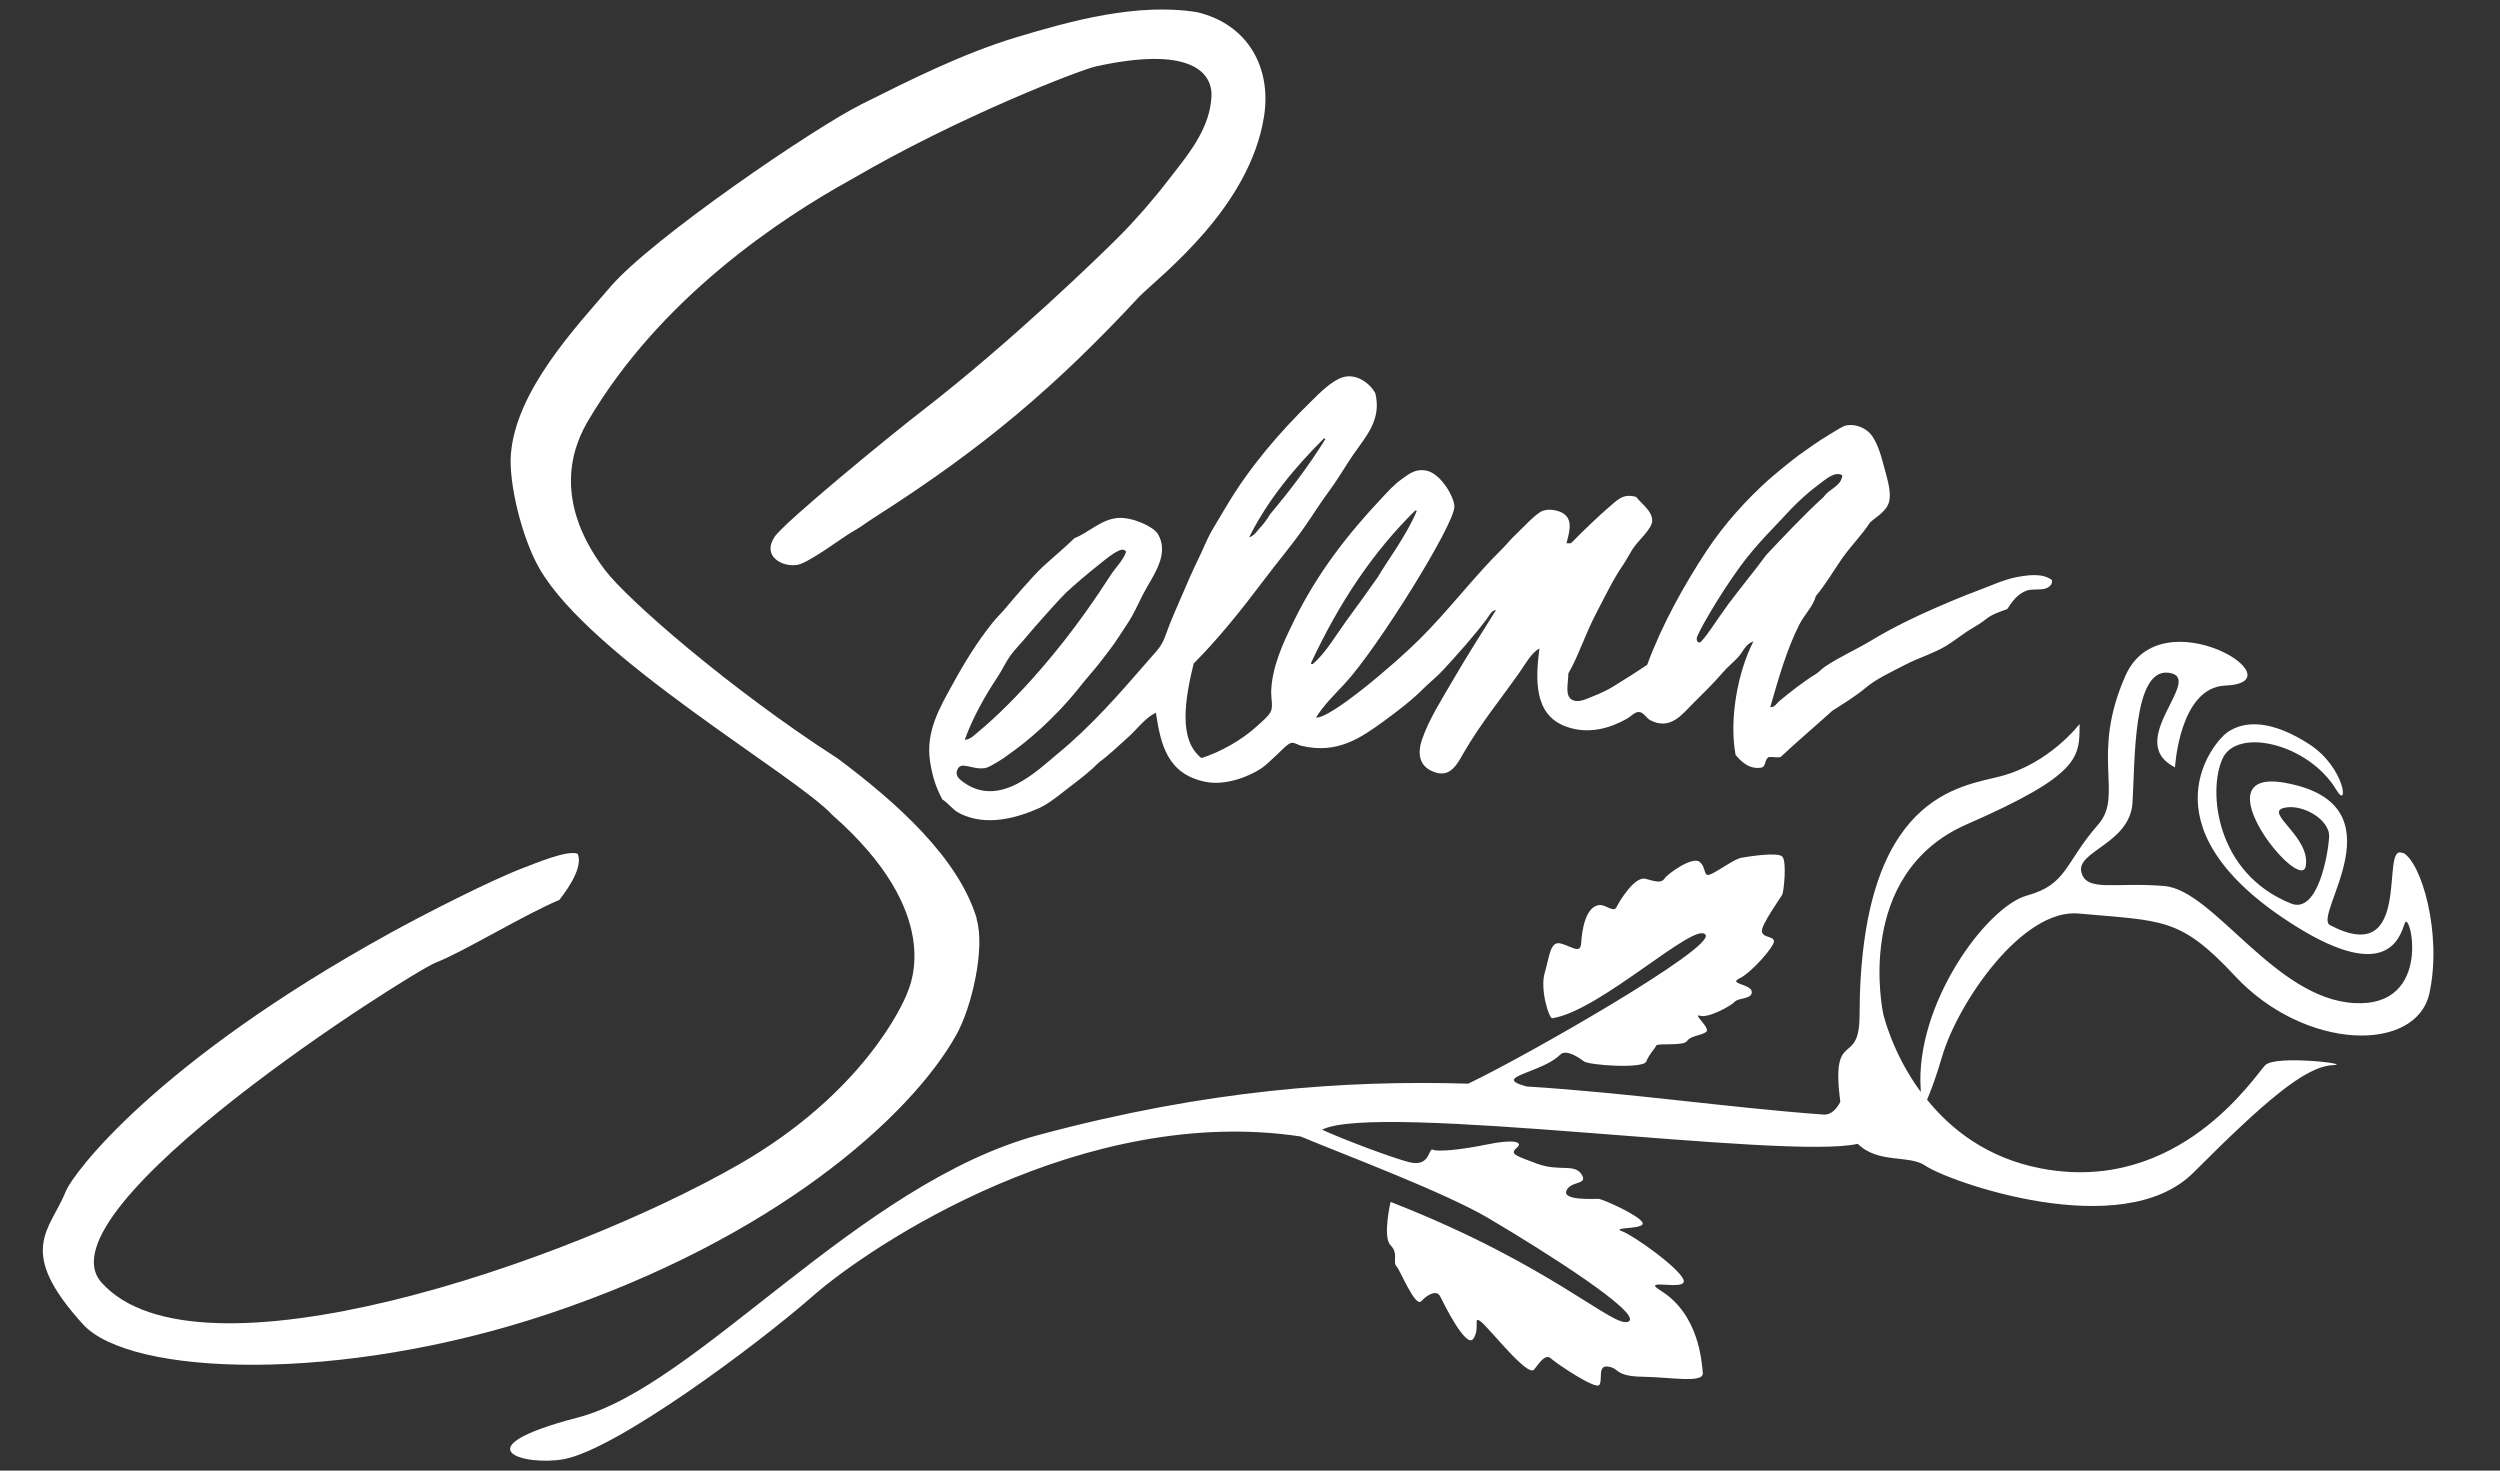
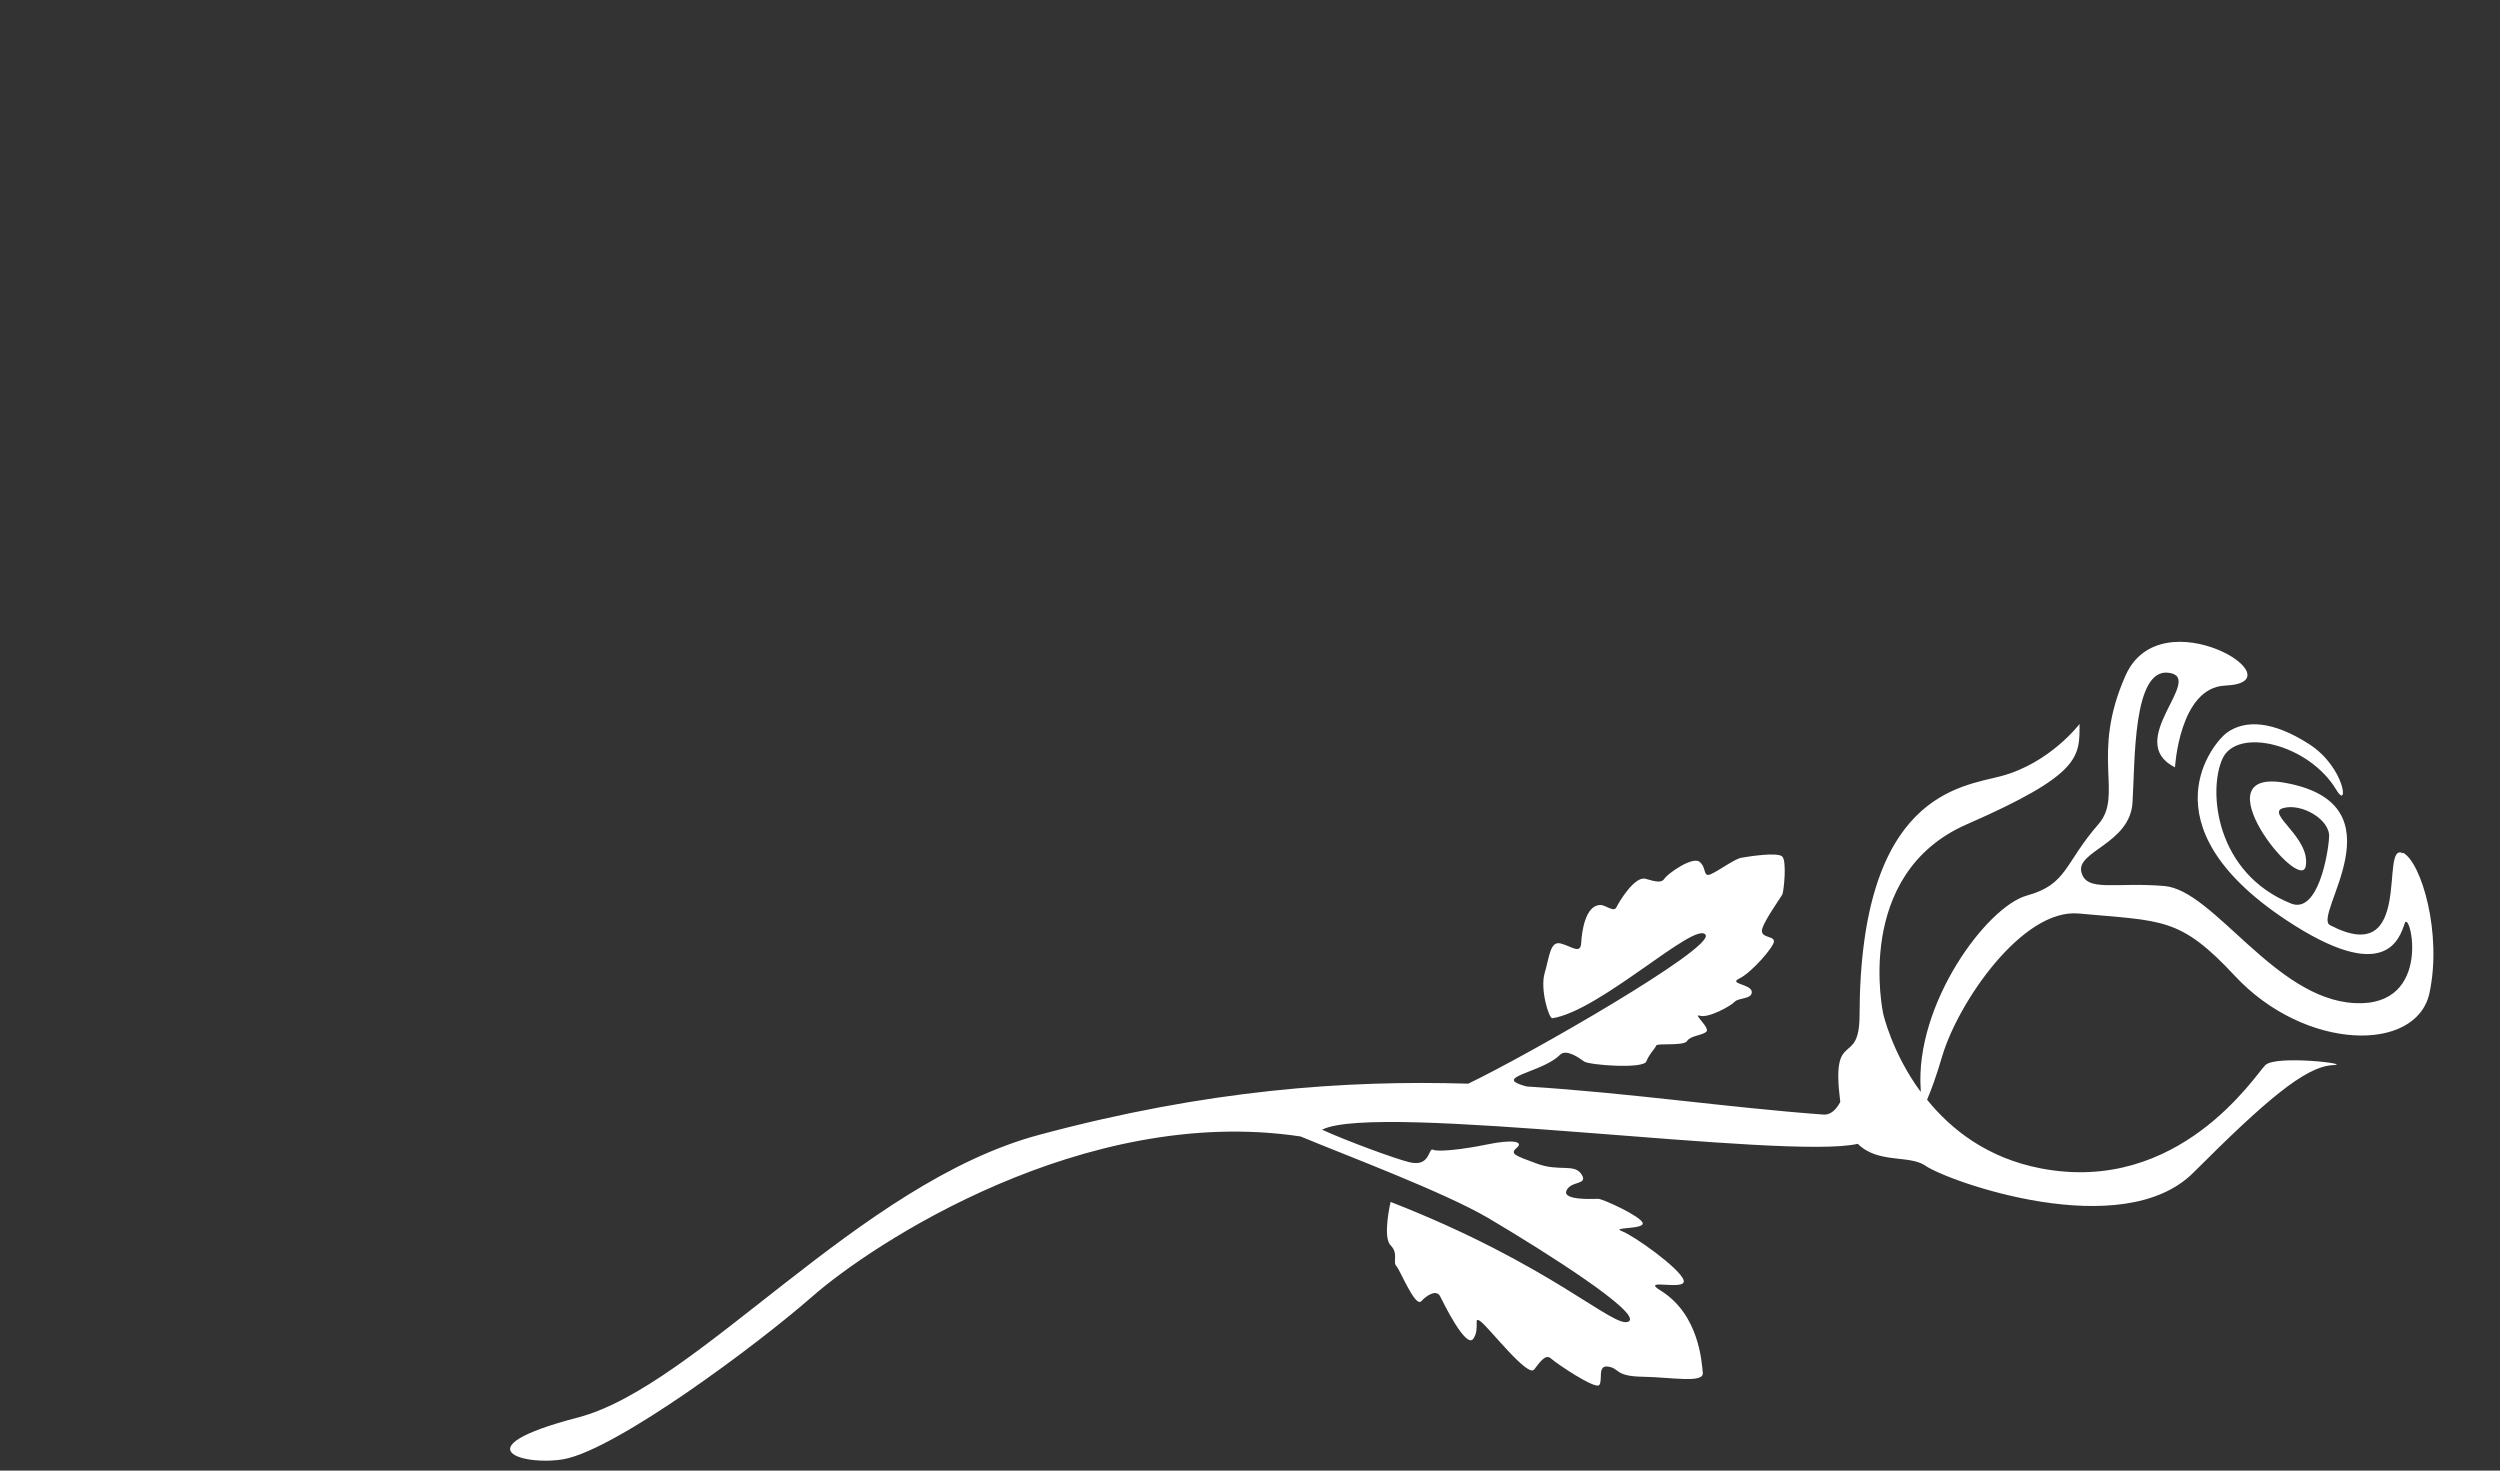
<svg xmlns="http://www.w3.org/2000/svg" id="Layer_1" viewBox="0 0 170 100">
  <rect x="0" y="0" width="170" height="100" fill="#333333" stroke="none" />
  <defs>
    <style>
      .cls-1 {
        fill: #fff;
      }
    </style>
  </defs>
-   <path class="cls-1" d="M139.52,39.68c-.35.61-1.16.29-1.7.48-.61.21-.97.71-1.33,1.26-.51.17-1.07.38-1.43.67-.33.26-.57.41-.91.61-.66.38-1.2.85-1.83,1.23-.86.51-1.85.8-2.74,1.26-.89.46-1.99.97-2.69,1.56-.71.6-1.53,1.09-2.29,1.58-1.17,1.06-2.37,2.07-3.52,3.15-.3.06-.47-.03-.81,0-.28.18-.17.52-.42.7-.88.2-1.47-.42-1.83-.84-.44-2.34.11-5.58,1.21-7.72-.53.15-.71.72-1.04,1.07-.31.34-.7.64-1.03,1.03-.66.76-1.33,1.42-2.03,2.11-.72.71-1.54,1.87-2.92,1.14-.25-.13-.43-.51-.72-.55-.3-.05-.55.28-.89.47-1.02.57-2.56,1.12-4.18.49-2.09-.81-2.02-3.12-1.74-5.29-.57.34-.92,1.01-1.33,1.6-1.3,1.85-2.68,3.53-3.82,5.5-.49.86-.98,1.83-2.23,1.21-.81-.4-.91-1.22-.6-2.12.46-1.35,1.37-2.78,2.17-4.15.95-1.64,1.98-3.23,2.86-4.65-.31.03-.45.37-.6.57-.94,1.25-1.96,2.38-2.97,3.48-.41.45-.89.83-1.33,1.26-.8.8-1.74,1.53-2.76,2.27-1.51,1.09-3.12,2.25-5.59,1.65-.19-.05-.44-.21-.62-.2-.28.01-.72.53-1.05.83-.39.35-.71.68-1.01.89-.91.61-2.51,1.21-3.85.93-2.58-.54-3.02-2.53-3.35-4.7-.78.39-1.26,1.12-1.91,1.69-.65.58-1.26,1.18-1.96,1.69-.54.55-1.22,1.09-1.95,1.64-.63.48-1.41,1.15-2.12,1.47-1.32.59-3.58,1.34-5.47.32-.43-.23-.66-.62-1.11-.91-.45-.84-.67-1.55-.83-2.54-.33-2.07.67-3.72,1.49-5.22.86-1.58,1.72-2.96,2.74-4.24.33-.41.74-.79,1.07-1.21.13-.16,1.71-2.02,2.37-2.62.74-.68,1.51-1.31,2.15-1.94.92-.34,1.81-1.29,2.96-1.37,1-.07,2.42.61,2.7,1.08.72,1.2-.05,2.46-.71,3.58-.4.68-.7,1.41-1.05,2.03-.25.45-.59.91-.89,1.39-.4.63-.93,1.29-1.3,1.77-.43.55-.87,1.03-1.26,1.52-1.92,2.45-3.97,4.01-4.39,4.32-.4.28-.83.63-1.21.85-.26.15-.68.43-.94.47-.92.14-1.66-.55-1.9.16-.12.37.15.59.42.79,2.47,1.8,5.03-.78,6.39-1.9,2.31-1.89,4.25-4.12,6.25-6.43.58-.67.86-.89,1.15-1.73.33-.95.75-1.84,1.11-2.69.36-.85.71-1.65,1.15-2.55.29-.6.52-1.2.84-1.77.32-.56.66-1.09.99-1.66,1.61-2.73,3.69-5.11,5.76-7.14.59-.58,1.4-1.41,2.15-1.65.96-.31,1.92.45,2.24,1.1.42,1.8-.64,2.9-1.51,4.16-.56.82-1.07,1.71-1.63,2.46-.59.79-1.12,1.65-1.68,2.45-.87,1.26-1.87,2.42-2.73,3.57-1.51,2.01-3.13,4.04-4.81,5.72-.6,2.46-1.05,5.19.53,6.43,1.28-.41,2.72-1.21,3.75-2.15.33-.3.89-.76.99-1.08.12-.36,0-.81,0-1.25.04-1.75.86-3.44,1.52-4.79,1.65-3.39,3.76-6.02,5.98-8.39.47-.5.85-.93,1.38-1.31.51-.37.93-.7,1.62-.59,1.02.16,1.95,1.8,1.96,2.45.03,1.2-5.25,9.68-7.45,12.04-.69.74-1.42,1.45-1.96,2.31.93.12,5.3-3.59,7.02-5.3,2-1.98,3.75-4.32,5.71-6.24.29-.29.55-.63.86-.91.39-.36,1.37-1.45,1.84-1.61.5-.17,1.18,0,1.48.25.56.47.3,1.23.12,1.99.15-.1.22.07.38-.1.7-.73,2.01-1.96,2.46-2.34.61-.51.98-1,1.9-.74.31.42,1.12.97,1.09,1.63-.02.57-.98,1.35-1.34,1.93-.24.38-.41.72-.63,1.05-.7,1.02-1.23,2.14-1.81,3.25-.77,1.45-1.22,2.94-1.92,4.14-.01.73-.28,1.62.35,1.84.42.15.94-.13,1.39-.31.53-.21.94-.41,1.3-.63.93-.57,1.67-1.05,2.32-1.48,1.01-2.76,2.57-5.53,4.05-7.77,1.22-1.84,2.71-3.47,4.2-4.81.36-.33,1.69-1.41,2.05-1.67.75-.53,1.3-.94,2.11-1.42.39-.23.86-.57,1.17-.62.64-.1,1.25.2,1.58.56.41.45.69,1.28.91,2.12.22.86.54,1.78.39,2.47-.15.69-.85,1.04-1.31,1.46-.55.85-1.28,1.57-1.88,2.42-.6.86-1.12,1.77-1.8,2.58-.18.7-.77,1.24-1.14,1.97-.85,1.68-1.43,3.74-1.96,5.58.29.05.44-.27.63-.42.8-.66,1.64-1.32,2.49-1.84.21-.13.37-.33.59-.48,1.02-.69,2.08-1.14,3.13-1.77,1.44-.87,2.96-1.61,4.48-2.27.79-.34,1.69-.73,2.66-1.09.91-.33,1.88-.8,2.79-.97.84-.15,1.76-.27,2.39.21,0,.06-.02.24-.04.23ZM125.28,32.32c-.5-.3-1.13.27-1.57.6-1.03.77-1.75,1.49-2.58,2.4-.42.46-1.76,1.77-2.81,3.22-1.58,2.17-2.94,4.64-2.94,4.85,0,.12-.02.26.18.3.2.04,1.31-1.73,1.96-2.6.87-1.16,1.79-2.27,2.59-3.36,1.28-1.35,2.55-2.71,3.91-3.95.35-.54,1.2-.71,1.26-1.47ZM85.72,35.85c.24-.27.47-.58.66-.9,1.33-1.58,2.6-3.25,3.74-5.08,0-.04-.03-.06-.09-.06-1.92,1.91-3.81,4.15-5.09,6.73.33-.1.56-.44.77-.69ZM89.15,45.07c-.02.1.09.11.15.06.86-.75,1.53-1.92,2.22-2.87.75-1.02,1.45-1.99,2.18-3.03.58-1.02,1.89-2.72,2.63-4.46,0-.04-.03-.06-.09-.06-2.86,2.81-5.15,6.22-7.09,10.37ZM76.09,37.44c-.48.22-.92.6-1.38.97-.76.6-1.57,1.29-2.25,1.92-.39.37-2.23,2.44-2.62,2.92-.36.45-.82.89-1.14,1.34-.34.48-.58,1.03-.92,1.53-.82,1.23-1.65,2.72-2.18,4.19.41-.01.74-.41,1.08-.68.36-.29,4.53-3.77,8.81-10.47.35-.55.86-1.01,1.09-1.64-.14-.21-.38-.14-.49-.08Z" />
-   <path class="cls-1" d="M66.41,62.5c.59,1.97-.32,5.98-1.38,7.87-3.15,5.64-12.47,13.86-27.66,18.95-14.29,4.79-28.52,4.26-31.73.73-4.59-5.05-2.24-6.37-1.16-9.05.47-1.17,6.02-8.72,22.08-17.57,2.12-1.17,6.84-3.6,9.15-4.46.56-.21,2.93-1.21,3.57-.91.46,1.04-1.09,2.92-1.24,3.13-2.53,1.08-6.48,3.51-8.39,4.26-1.7.66-27.19,16.78-22.75,21.76,6.49,7.28,31.66-1.31,43.4-8.06,8.42-4.85,11.11-10.85,11.41-11.67.19-.53,2.49-5.38-5.11-12.06-2.48-2.7-16.45-10.69-19.93-16.78-1.19-2.09-2.08-5.77-1.93-7.74.33-4.33,4.43-8.67,6.78-11.41,2.82-3.28,13.82-10.78,17.04-12.39,3.24-1.62,6.86-3.45,10.57-4.57,3.69-1.11,8.21-2.36,12.28-1.7,3.48.83,5.07,3.81,4.54,7.11-.98,6.16-6.93,10.71-8.44,12.19-5.75,6.19-10.66,10.34-18.01,15.03-.49.31-1.01.71-1.57,1.02-.56.31-3.2,2.3-3.82,2.24-.89.13-2.32-.58-1.44-1.91.67-1.01,7.98-6.99,10.03-8.57,6.03-4.66,12.07-10.53,13.32-11.78,1.16-1.16,2.35-2.52,3.39-3.87,1.02-1.33,2.31-2.8,2.79-4.59.13-.47.2-1.11.18-1.39-.11-1.73-2.05-3.08-7.87-1.79-1.05.23-9.32,3.41-16.6,7.67-4.86,2.68-12.98,8.06-17.9,16.39-.81,1.37-2.69,5.11,1.11,10.16,1.51,2.01,8.52,8.13,15.86,12.85,4.01,3,8.2,6.75,9.44,10.88Z" />
  <path class="cls-1" d="M163.39,58.02c-1.62-.85.83,7.92-4.95,4.89-1.23-.64,5.01-8.19-3.01-9.67-6.03-1.11,1,7.61,1.36,5.66.35-1.95-2.77-3.6-1.53-3.95,1.24-.35,3.18.77,3.12,1.95-.06,1.18-.77,5.27-2.59,4.54-5.13-2.06-5.66-7.66-4.66-9.85,1-2.18,5.89-.99,7.74,2.12.86,1.44.62-1.52-1.85-3.11s-4.35-1.67-5.59-.78c-.83.59-5.78,6.23,4.01,12.73,6.75,4.48,7.72,1.3,8.08.24.35-1.06,2,5.72-3.42,5.42-5.42-.29-9.55-7.66-12.91-7.96-3.36-.29-5.32.45-5.66-.96-.34-1.41,3.3-1.93,3.48-4.7.18-2.77,0-9.2,2.48-8.84,2.48.35-3.12,4.66.41,6.43,0,0,.3-5.43,3.41-5.56,5.18-.22-4.36-6.11-6.77-.69-2.42,5.42-.12,8.14-1.85,10.12-2.33,2.67-2.1,4.09-4.87,4.85-2.73.76-7.62,7.39-7.21,13.2,0,.01,0,.07,0,.15-1.96-2.67-2.55-5.31-2.55-5.31,0,0-2.09-9.49,5.69-12.89,7.78-3.4,7.66-4.58,7.66-6.82,0,0-2,2.65-5.31,3.54-2.73.73-9.61,1.18-9.65,16.27-.01,3.63-1.97.78-1.31,5.89,0,0,0,0,0,0-.23.44-.6.9-1.15.86-6.55-.48-13.04-1.46-20.18-1.91-.36-.1-.66-.2-.79-.31-.54-.45,2.05-.82,3.07-1.85.41-.41,1.29.21,1.63.46.34.25,4.03.52,4.23,0,.2-.52.61-.89.67-1.08s1.87.05,2.1-.31c.23-.36.93-.36,1.29-.61.36-.25-.97-1.29-.41-1.11.56.18,2.1-.66,2.36-.95s1.21-.16,1.16-.69c-.05-.52-1.64-.52-.83-.9.8-.38,2.37-2.17,2.34-2.53-.03-.36-.75-.21-.82-.66-.07-.44,1.29-2.31,1.39-2.52.1-.21.31-2.25,0-2.57-.31-.33-2.36,0-2.8.08-.44.08-1.44.82-2.03,1.1-.59.28-.3-.41-.79-.82-.49-.41-2.2.82-2.39,1.13-.2.31-.56.23-1.29.02-.74-.21-1.8,1.56-1.98,1.93-.18.38-.72-.16-1.11-.15-1.02.03-1.25,1.84-1.29,2.6-.05.76-.64.22-1.38.02-.74-.2-.77.89-1.1,2s.29,3.12.52,3.08c3.25-.49,9.77-6.69,10.42-5.67.59.91-12.03,8.15-16.14,10.12-8.37-.25-17.75.41-29.18,3.48-12.28,3.29-23.23,17.1-31.36,19.22-8.14,2.12-3.56,3.32-.94,2.83,3.58-.68,13.07-7.72,16.89-11.07,4.05-3.55,18.46-13.09,33.19-10.87.02,0,.03.01.05.02.01.01.04.03.1.04,2.74,1.15,9.62,3.72,12.65,5.51,3.77,2.23,10.46,6.46,9.51,7.01-.95.56-5.18-3.84-16.19-8.13,0,0-.56,2.39,0,2.95s.13,1.15.39,1.41,1.28,2.85,1.7,2.39,1.05-.79,1.28-.33,1.77,3.61,2.26,2.88-.07-1.61.52-1.15c.59.46,3.18,3.8,3.61,3.25.43-.56.79-1.08,1.15-.75.36.33,3.02,2.13,3.28,1.8.26-.33-.16-1.38.62-1.25.79.13.43.66,2.36.69,1.93.03,4.13.46,4.06-.26s-.24-3.98-2.88-5.61c-1.44-.89,1.87.1,1.57-.72-.3-.82-3.4-3.02-4.19-3.31-.79-.3,1.54-.1,1.41-.56-.13-.46-2.72-1.64-3.02-1.64s-2.46.13-2.16-.56c.3-.69,1.51-.36,1.02-1.11-.49-.75-1.51-.16-3.02-.72-1.51-.56-1.87-.66-1.38-1.08s-.26-.59-2-.23c-1.74.36-3.38.52-3.7.36s-.16,1.21-1.61.85c-1.07-.27-4.26-1.45-5.93-2.21,3.7-1.91,31.55,2.09,36.43.96,1.37,1.37,3.51.73,4.6,1.49,1.53,1.06,13.38,5.31,18.22.47,4.83-4.83,7.6-7.23,9.49-7.31,1.47-.06-3.89-.71-4.6,0s-5.87,8.83-15.27,7.02c-3.63-.7-6.09-2.64-7.73-4.67.27-.63.62-1.56,1.03-2.96,1.08-3.65,5.45-10.06,9.29-9.7,5.72.53,6.86.22,10.61,4.24,4.78,5.13,12.34,5.25,13.23,1.18.88-4.07-.55-8.9-1.79-9.55Z" />
</svg>